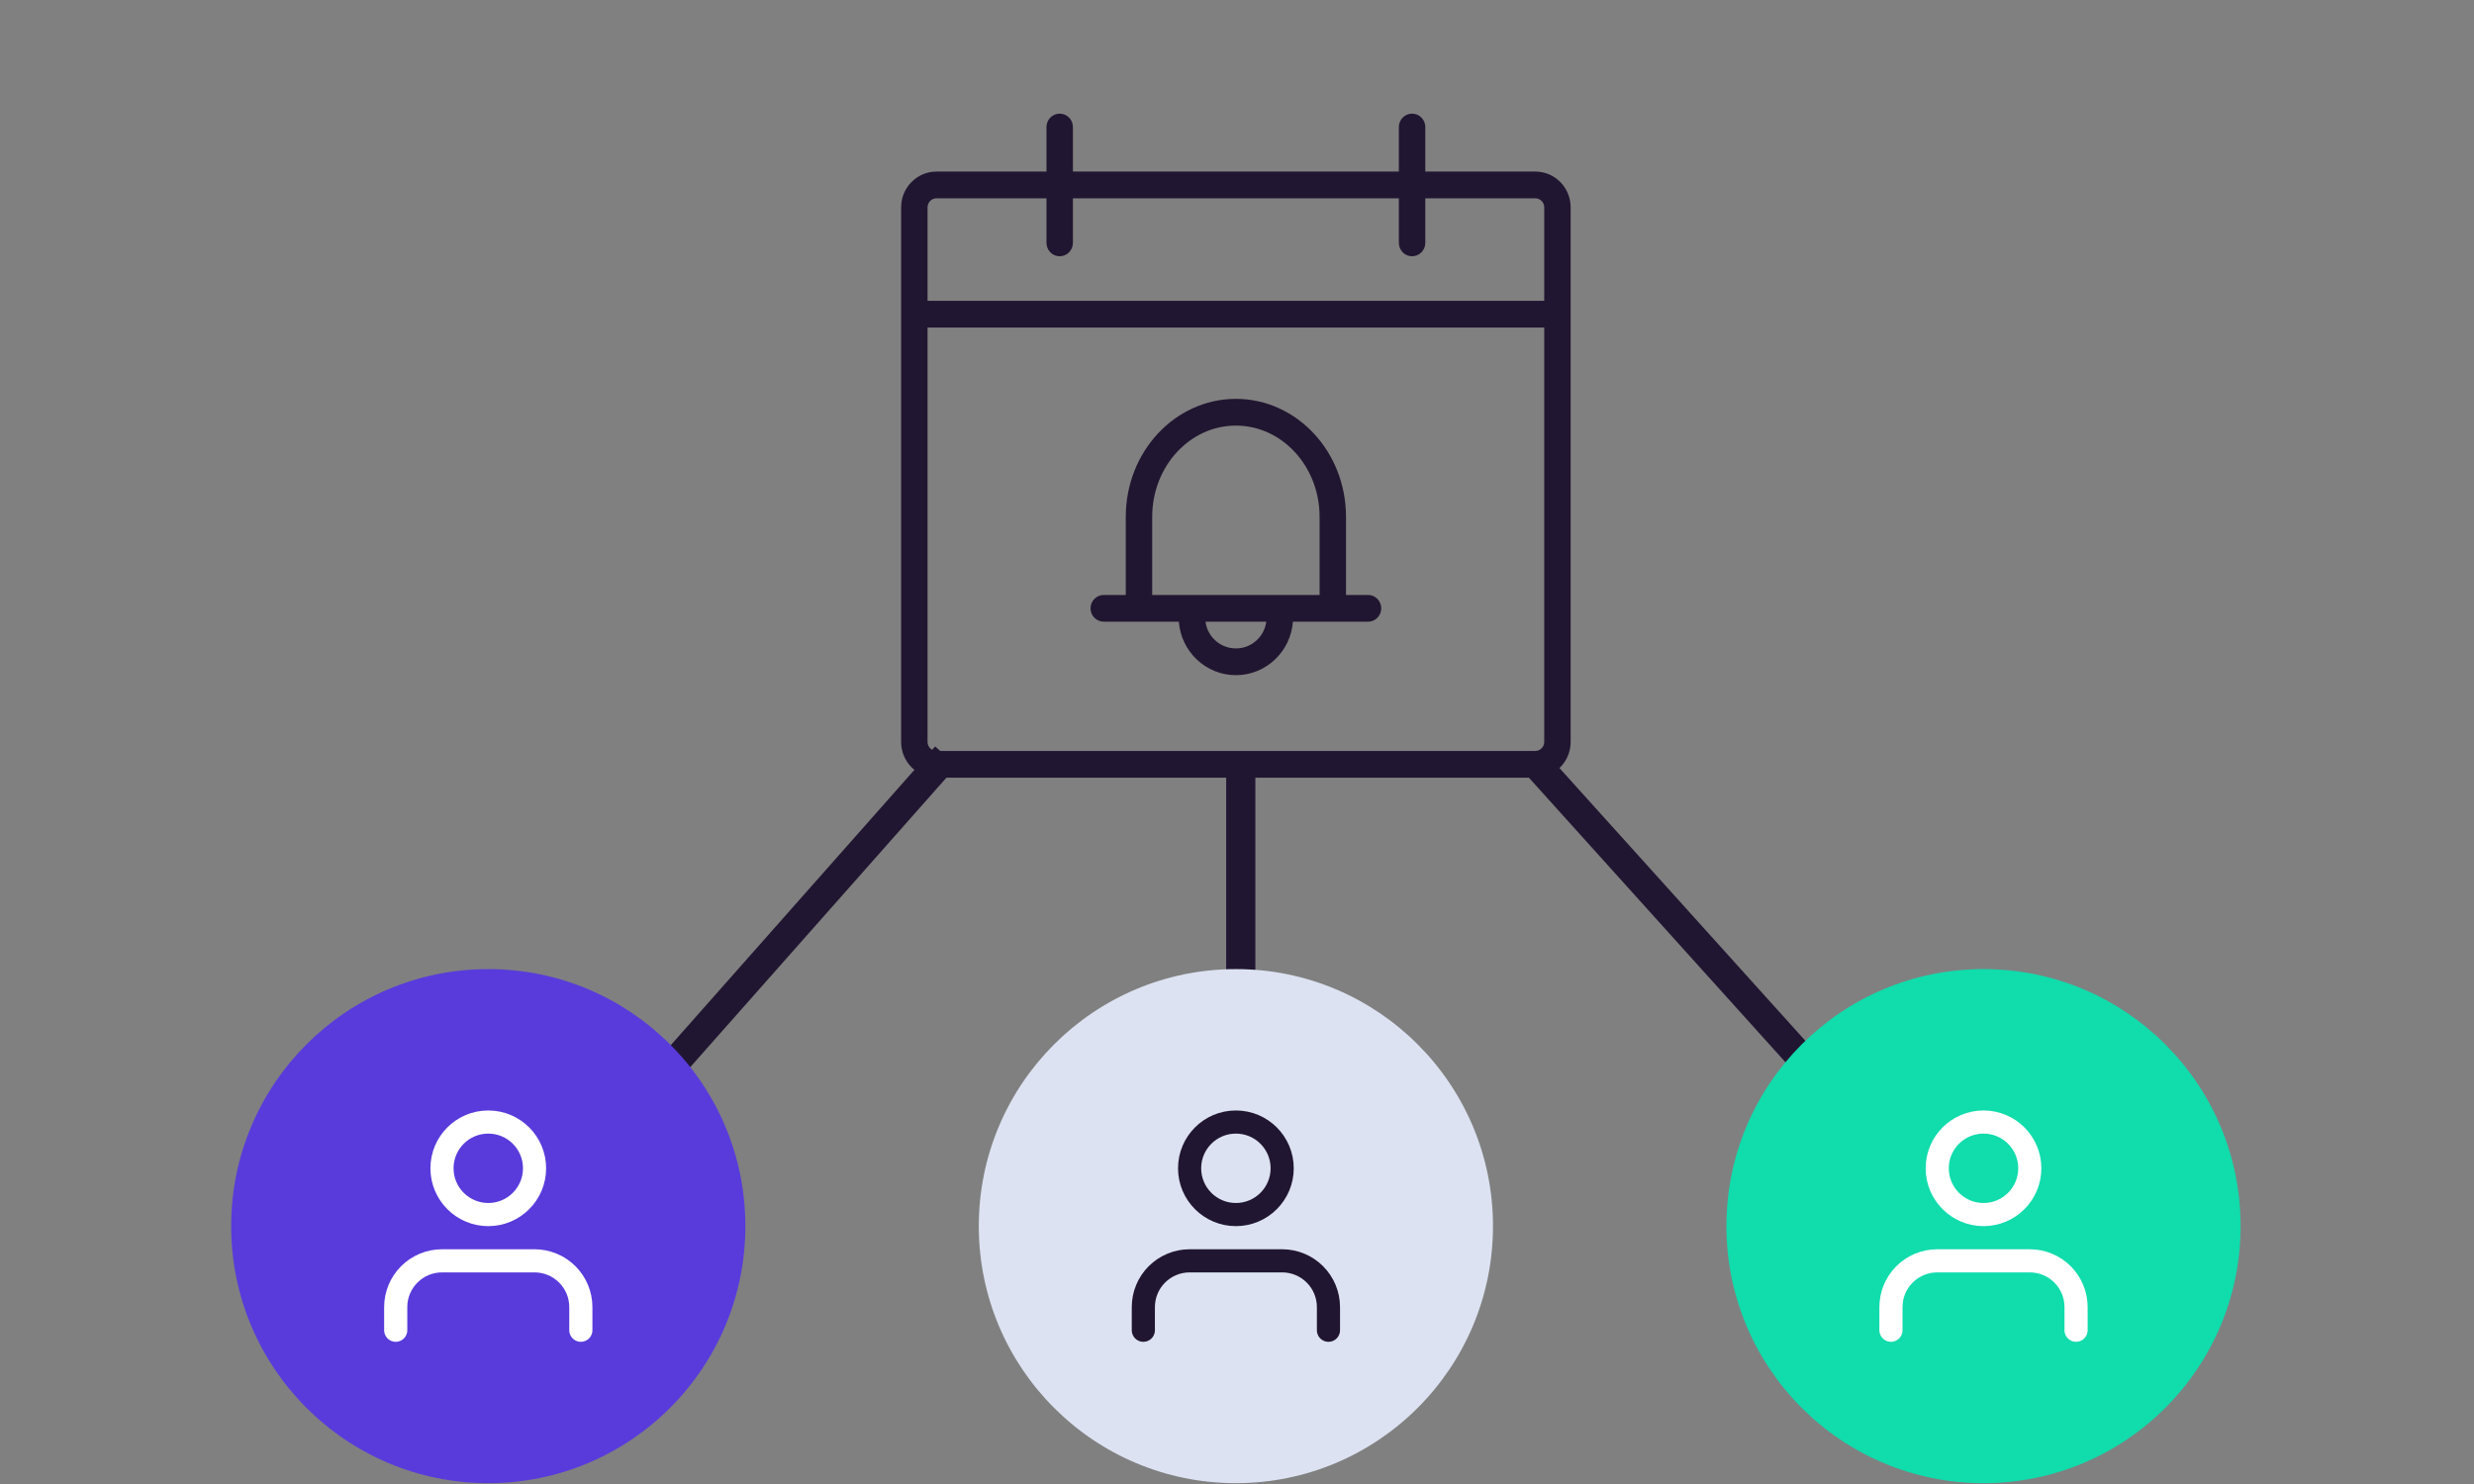
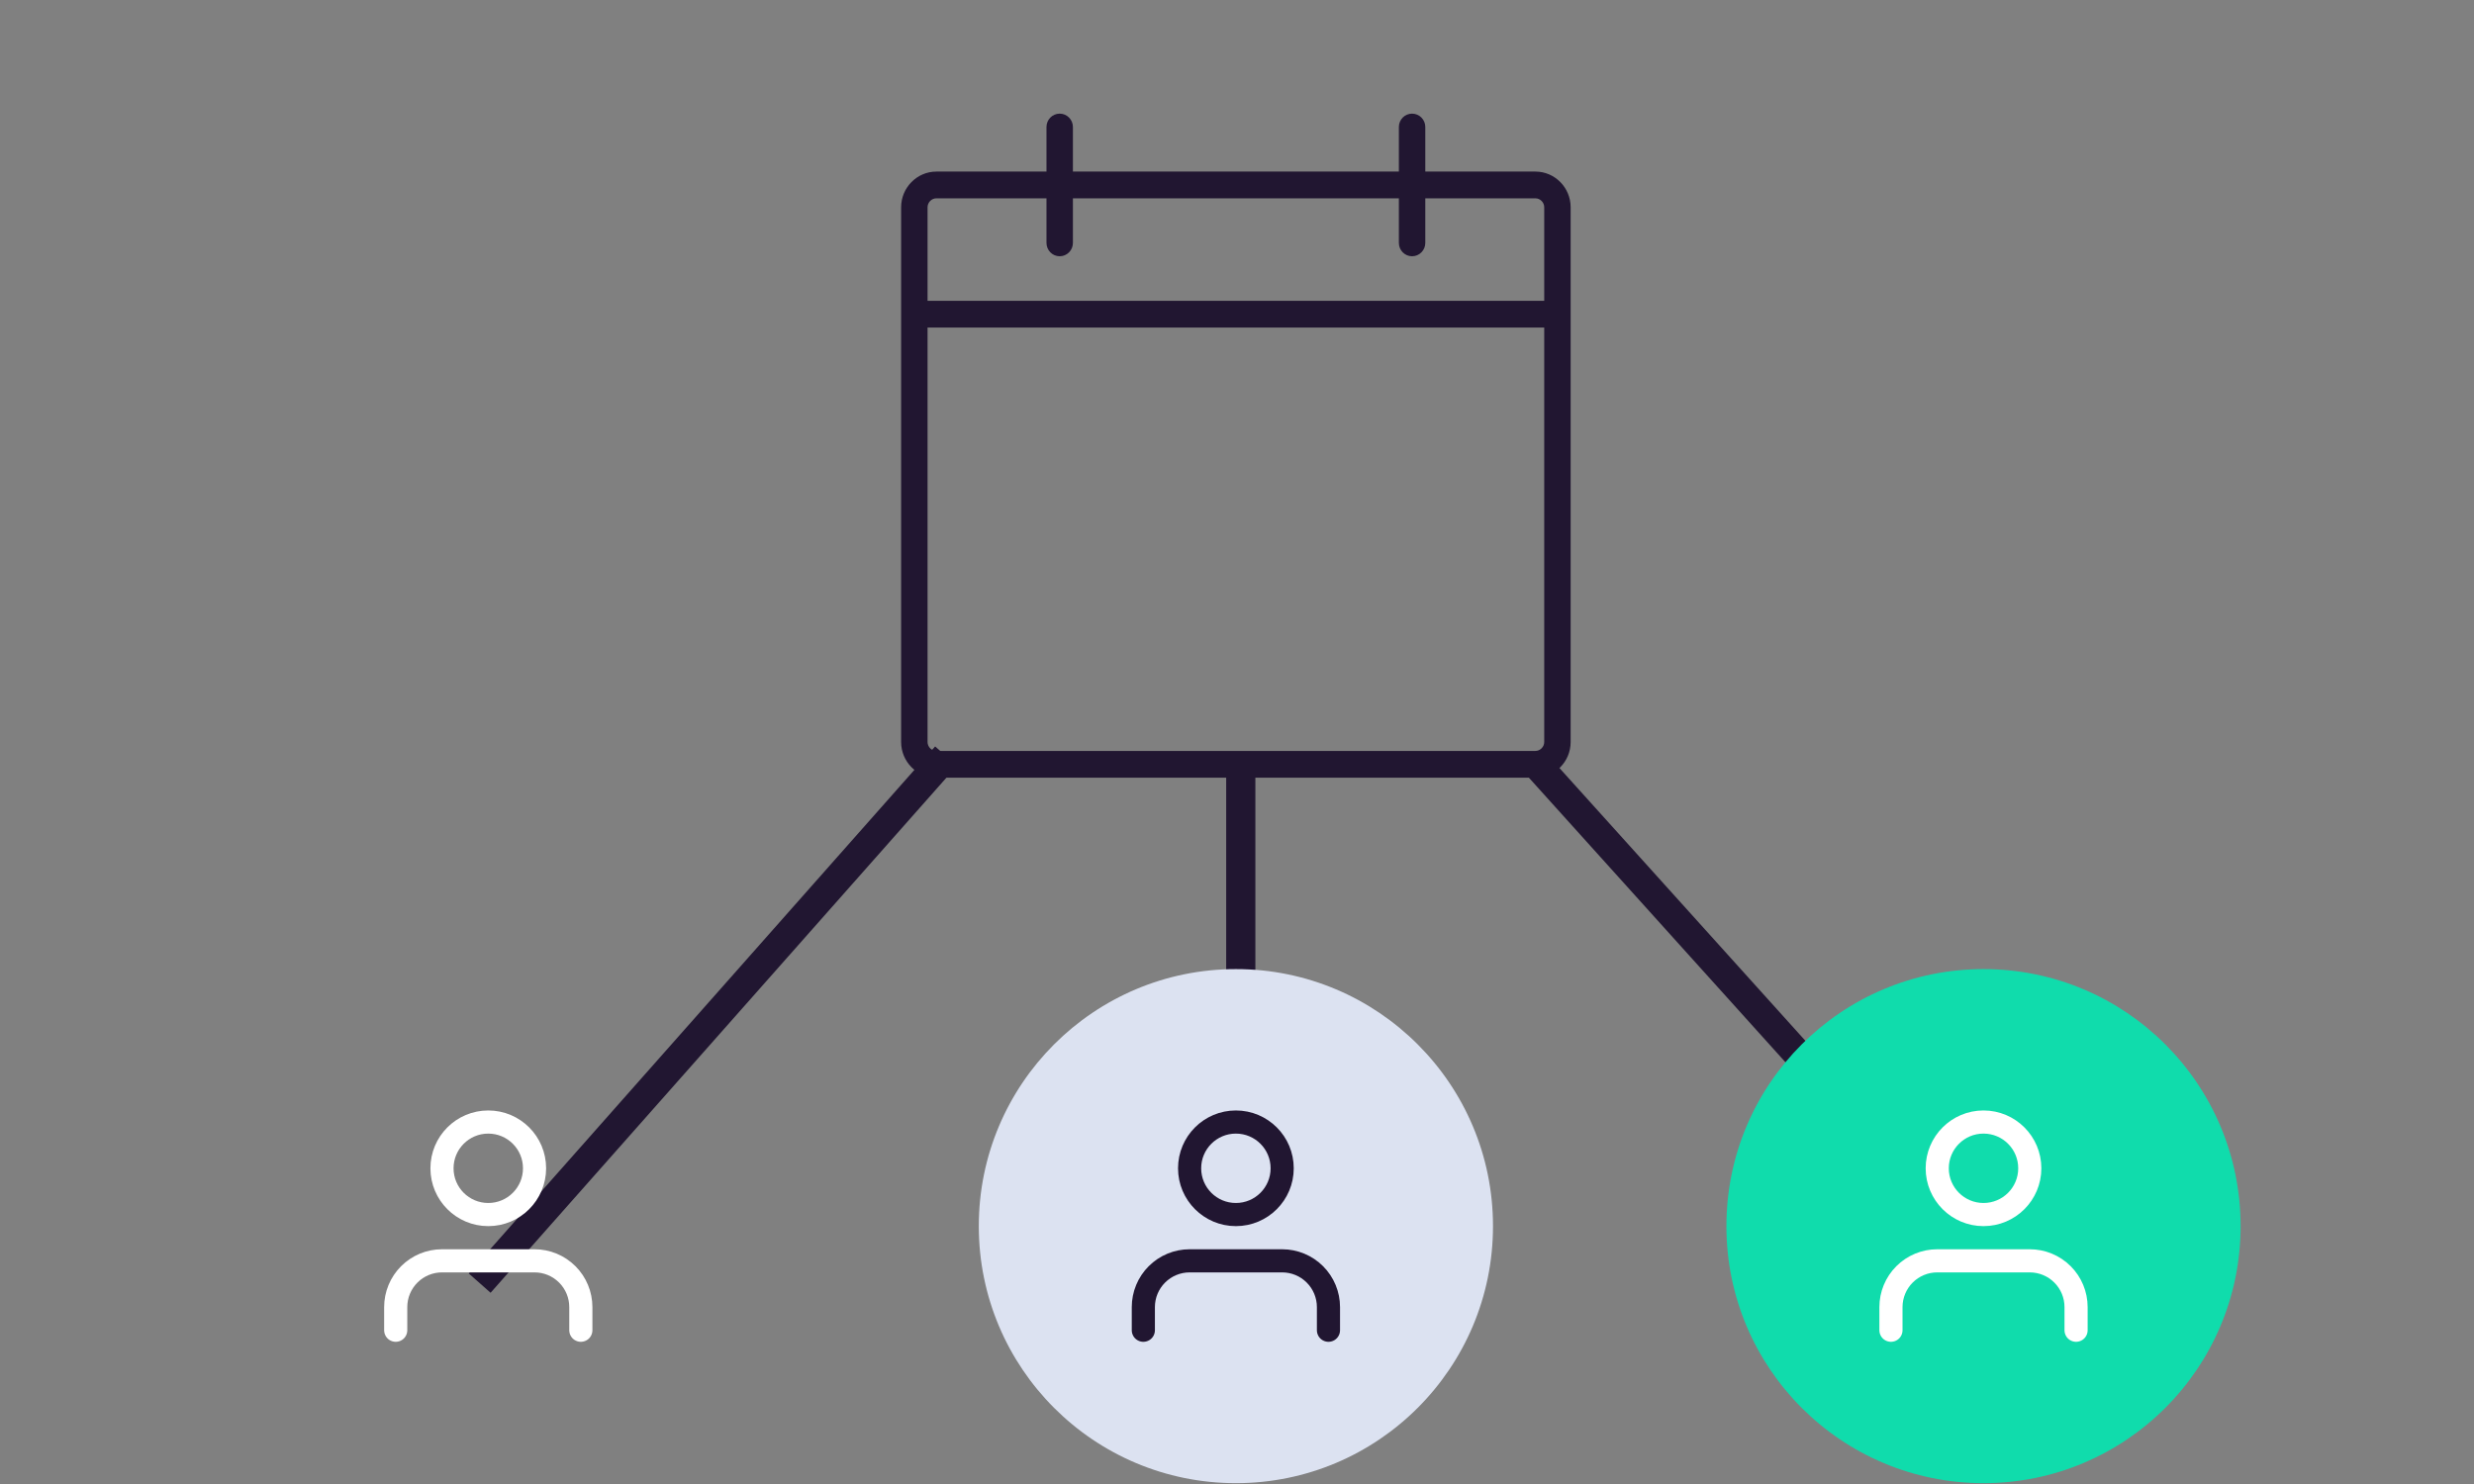
<svg xmlns="http://www.w3.org/2000/svg" width="255" height="153" viewBox="0 0 255 153" fill="none">
  <rect x="0" y="0" width="255" height="153" fill="#808080" stroke="none" />
  <line x1="127.99" y1="105.233" x2="127.99" y2="131.291" stroke="#211631" stroke-width="3.007" />
  <line x1="158.502" y1="78.951" x2="204.775" y2="130.285" stroke="#211631" stroke-width="3.007" />
  <line x1="127.889" y1="79.957" x2="127.889" y2="129.957" stroke="#211631" stroke-width="3.007" />
  <line x1="97.512" y1="77.953" x2="49.439" y2="132.288" stroke="#211631" stroke-width="3.007" />
  <path d="M158.258 17.69H146.908V13.095C146.908 12.333 146.298 11.717 145.546 11.717C144.794 11.717 144.184 12.333 144.184 13.095V17.69H110.587V13.095C110.587 12.333 109.977 11.717 109.225 11.717C108.473 11.717 107.863 12.333 107.863 13.095V17.69H96.513C94.516 17.69 92.881 19.344 92.881 21.366V76.503C92.881 78.525 94.516 80.179 96.513 80.179H158.258C160.257 80.179 161.89 78.525 161.89 76.503V21.366C161.89 19.344 160.257 17.69 158.258 17.69ZM95.605 21.366C95.605 20.868 96.022 20.447 96.513 20.447H107.863V25.042C107.863 25.803 108.473 26.42 109.225 26.42C109.977 26.42 110.587 25.803 110.587 25.042V20.447H144.184V25.042C144.184 25.803 144.794 26.42 145.546 26.42C146.298 26.42 146.908 25.803 146.908 25.042V20.447H158.258C158.751 20.447 159.166 20.868 159.166 21.366V31.015H95.605V21.366ZM158.258 77.422H96.513C96.022 77.422 95.605 77.001 95.605 76.503V33.772H159.166V76.503C159.166 77.001 158.751 77.422 158.258 77.422Z" fill="#211631" />
-   <path d="M141.006 61.34H138.736V53.285C138.736 49.956 137.486 46.923 135.441 44.717C133.403 42.512 130.542 41.121 127.386 41.123C124.229 41.122 121.368 42.512 119.329 44.717C117.286 46.923 116.035 49.956 116.035 53.285V61.34H113.765C113.013 61.34 112.403 61.957 112.403 62.719C112.403 63.48 113.013 64.097 113.765 64.097H121.506C121.741 67.178 124.277 69.609 127.386 69.61C130.489 69.608 133.029 67.18 133.265 64.097H141.006C141.758 64.097 142.368 63.48 142.368 62.719C142.368 61.957 141.758 61.34 141.006 61.34H141.006ZM129.631 65.911C129.051 66.496 128.266 66.853 127.386 66.854C126.502 66.853 125.717 66.496 125.139 65.911C124.664 65.429 124.353 64.801 124.253 64.098H130.517C130.419 64.799 130.108 65.428 129.631 65.911ZM136.012 61.34H118.76V53.285C118.76 50.66 119.746 48.3 121.317 46.603C122.892 44.906 125.025 43.881 127.386 43.88C129.745 43.881 131.878 44.906 133.455 46.603C135.026 48.3 136.012 50.66 136.012 53.285V61.34Z" fill="#211631" />
-   <path d="M23.827 126.414C23.827 111.778 35.692 99.914 50.327 99.914C64.963 99.914 76.827 111.778 76.827 126.414C76.827 141.049 64.963 152.914 50.327 152.914C35.692 152.914 23.827 141.049 23.827 126.414Z" fill="#593BDC" />
  <path d="M59.868 137.147V134.762C59.868 133.497 59.365 132.283 58.471 131.389C57.576 130.494 56.363 129.991 55.098 129.991H45.557C44.292 129.991 43.079 130.494 42.184 131.389C41.29 132.283 40.787 133.497 40.787 134.762V137.147" stroke="white" stroke-width="2.385" stroke-linecap="round" stroke-linejoin="round" />
  <path d="M50.327 125.221C52.961 125.221 55.097 123.085 55.097 120.451C55.097 117.816 52.961 115.681 50.327 115.681C47.692 115.681 45.557 117.816 45.557 120.451C45.557 123.085 47.692 125.221 50.327 125.221Z" stroke="white" stroke-width="2.385" stroke-linecap="round" stroke-linejoin="round" />
  <path d="M100.886 126.414C100.886 111.778 112.75 99.914 127.386 99.914C142.021 99.914 153.886 111.778 153.886 126.414C153.886 141.049 142.021 152.914 127.386 152.914C112.75 152.914 100.886 141.049 100.886 126.414Z" fill="#DCE2F1" />
  <path d="M136.927 137.147V134.762C136.927 133.497 136.424 132.283 135.529 131.389C134.635 130.494 133.422 129.991 132.156 129.991H122.616C121.351 129.991 120.137 130.494 119.243 131.389C118.348 132.283 117.846 133.497 117.846 134.762V137.147" stroke="#211631" stroke-width="2.385" stroke-linecap="round" stroke-linejoin="round" />
  <path d="M127.385 125.221C130.02 125.221 132.156 123.085 132.156 120.451C132.156 117.816 130.02 115.681 127.385 115.681C124.751 115.681 122.615 117.816 122.615 120.451C122.615 123.085 124.751 125.221 127.385 125.221Z" stroke="#211631" stroke-width="2.385" stroke-linecap="round" stroke-linejoin="round" />
  <path d="M177.944 126.414C177.944 111.778 189.809 99.914 204.444 99.914C219.08 99.914 230.944 111.778 230.944 126.414C230.944 141.049 219.08 152.914 204.444 152.914C189.809 152.914 177.944 141.049 177.944 126.414Z" fill="#10DCAC" />
  <path d="M213.985 137.147V134.762C213.985 133.497 213.483 132.283 212.588 131.389C211.693 130.494 210.48 129.991 209.215 129.991H199.675C198.409 129.991 197.196 130.494 196.301 131.389C195.407 132.283 194.904 133.497 194.904 134.762V137.147" stroke="white" stroke-width="2.385" stroke-linecap="round" stroke-linejoin="round" />
  <path d="M204.444 125.221C207.079 125.221 209.214 123.085 209.214 120.451C209.214 117.816 207.079 115.681 204.444 115.681C201.81 115.681 199.674 117.816 199.674 120.451C199.674 123.085 201.81 125.221 204.444 125.221Z" stroke="white" stroke-width="2.385" stroke-linecap="round" stroke-linejoin="round" />
</svg>